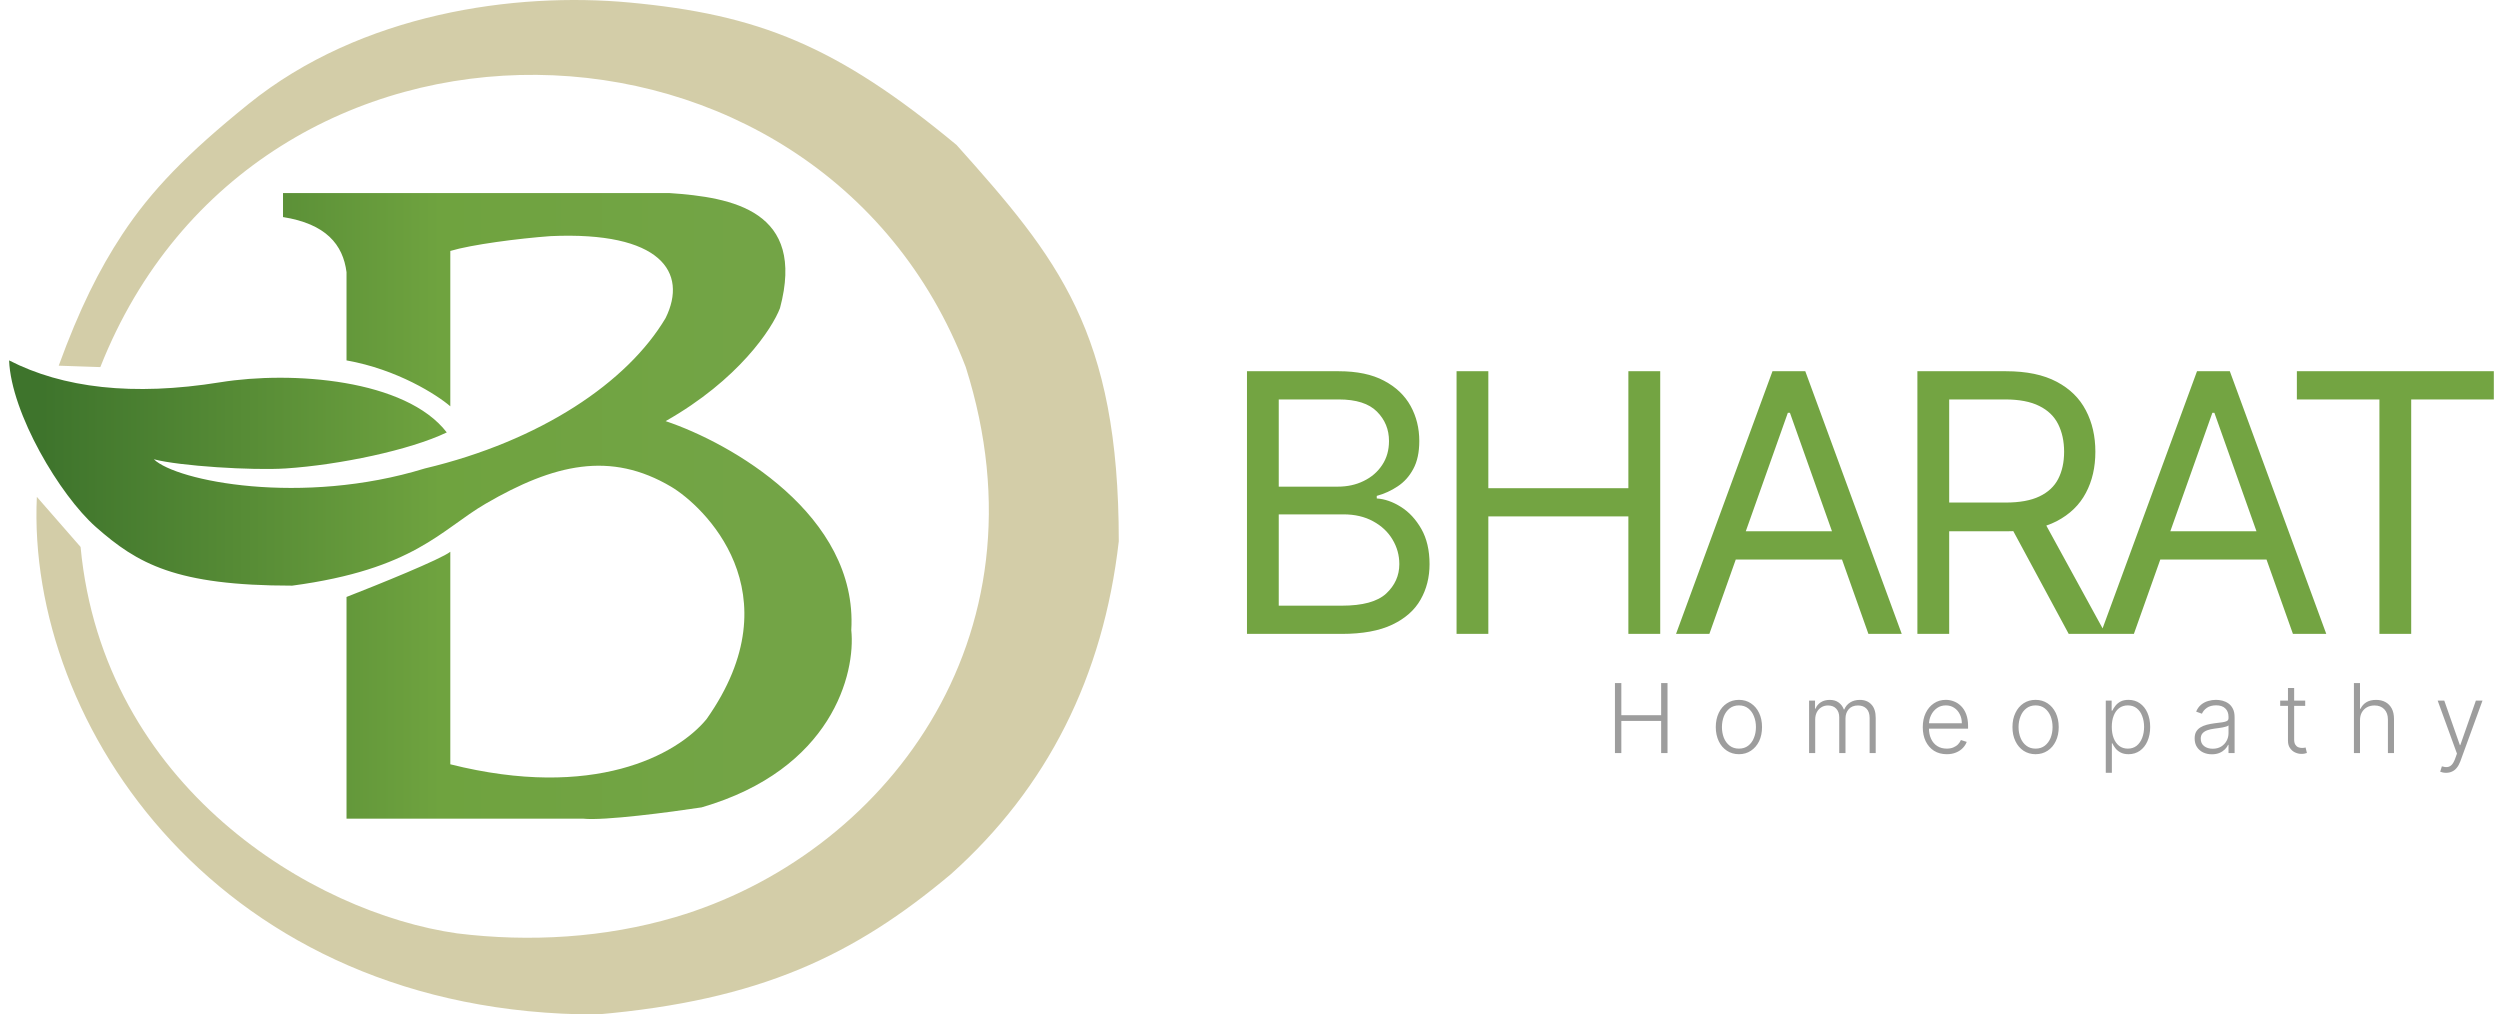
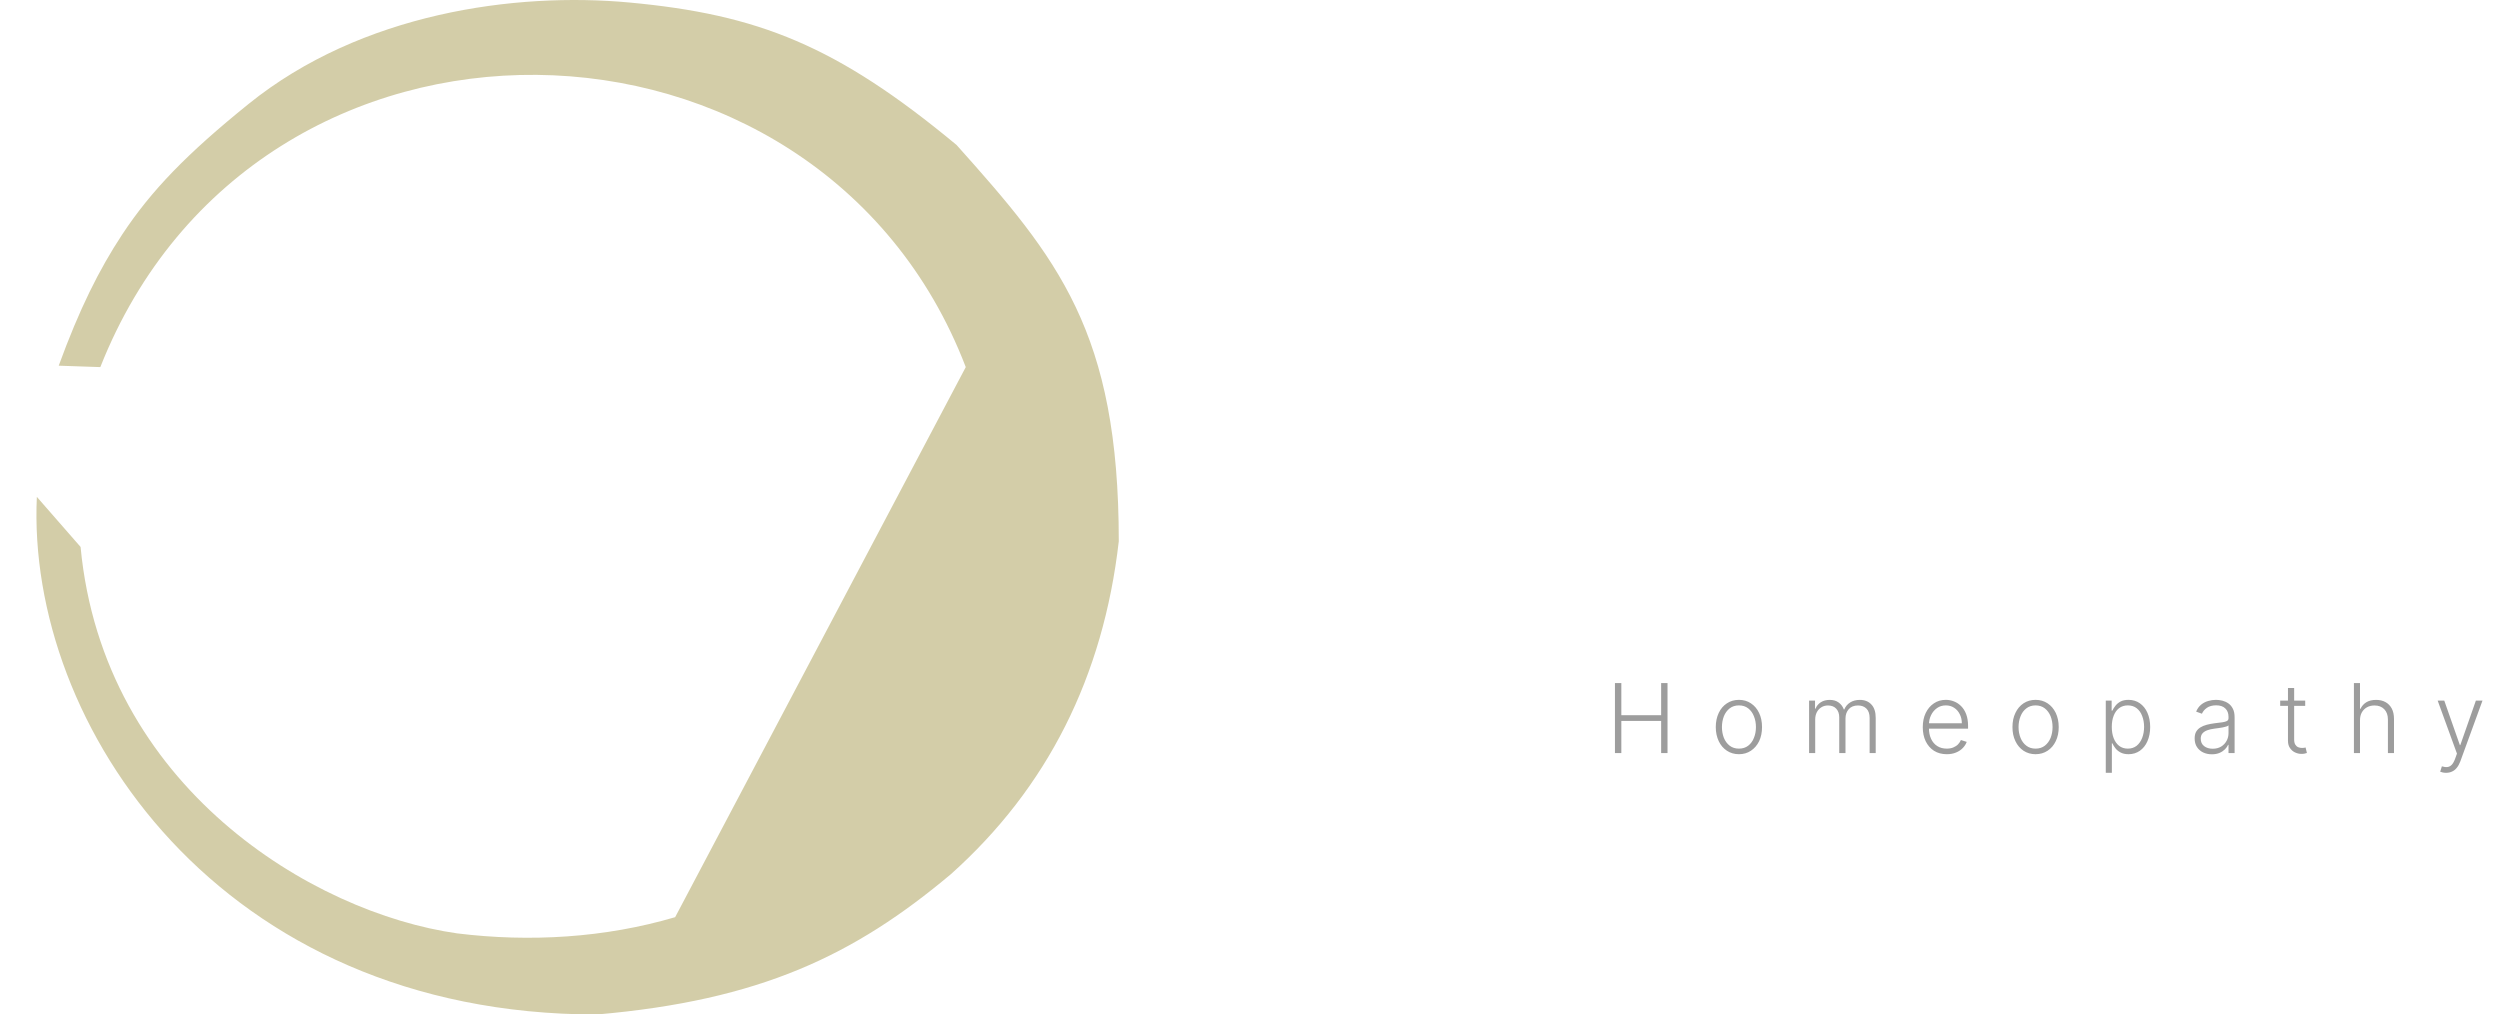
<svg xmlns="http://www.w3.org/2000/svg" width="138" height="56" viewBox="0 0 138 56" fill="none">
-   <path d="M68.833 34.991V20.492H73.898C74.911 20.492 75.743 20.667 76.398 21.016C77.054 21.361 77.542 21.825 77.866 22.411C78.185 22.991 78.345 23.636 78.345 24.343C78.345 24.966 78.234 25.481 78.013 25.887C77.796 26.293 77.509 26.613 77.148 26.849C76.796 27.085 76.411 27.26 75.997 27.373V27.515C76.439 27.543 76.886 27.699 77.333 27.982C77.784 28.265 78.157 28.671 78.46 29.2C78.759 29.729 78.911 30.375 78.911 31.14C78.911 31.866 78.747 32.52 78.415 33.1C78.087 33.681 77.566 34.141 76.853 34.481C76.14 34.821 75.21 34.991 74.071 34.991H68.833ZM70.587 33.433H74.071C75.218 33.433 76.03 33.211 76.513 32.768C76.997 32.319 77.243 31.776 77.243 31.14C77.243 30.648 77.116 30.196 76.866 29.78C76.616 29.36 76.259 29.025 75.796 28.775C75.333 28.52 74.788 28.393 74.157 28.393H70.587V33.433ZM70.587 26.863H73.845C74.374 26.863 74.849 26.76 75.271 26.552C75.702 26.345 76.042 26.052 76.292 25.674C76.546 25.297 76.673 24.853 76.673 24.343C76.673 23.706 76.452 23.166 76.009 22.722C75.566 22.274 74.862 22.049 73.898 22.049H70.587V26.863ZM80.402 34.991V20.492H82.156V26.949H89.886V20.492H91.644V34.991H89.886V28.506H82.156V34.991H80.402ZM94.357 34.991H92.517L97.841 20.492H99.652L104.976 34.991H103.136L98.804 22.786H98.689L94.357 34.991ZM95.037 29.327H102.455V30.885H95.037V29.327ZM105.84 34.991V20.492H110.738C111.869 20.492 112.799 20.686 113.529 21.073C114.254 21.455 114.791 21.981 115.139 22.652C115.492 23.322 115.664 24.084 115.664 24.938C115.664 25.792 115.492 26.55 115.139 27.21C114.791 27.871 114.254 28.39 113.533 28.768C112.812 29.141 111.889 29.327 110.767 29.327H106.804V27.741H110.709C111.484 27.741 112.107 27.628 112.578 27.401C113.053 27.175 113.398 26.854 113.611 26.439C113.828 26.019 113.939 25.518 113.939 24.938C113.939 24.358 113.828 23.85 113.611 23.416C113.394 22.982 113.049 22.647 112.57 22.411C112.094 22.17 111.463 22.049 110.681 22.049H107.595V34.991H105.84ZM112.664 28.478L116.23 34.991H114.193L110.681 28.478H112.664ZM117.791 34.991H115.951L121.275 20.492H123.086L128.41 34.991H126.57L122.234 22.786H122.123L117.791 34.991ZM118.467 29.327H125.889V30.885H118.467V29.327ZM126.787 22.049V20.492H137.659V22.049H133.098V34.991H131.344V22.049H126.787Z" fill="#73A442" />
  <path d="M89.145 41.571V37.705H89.498V39.478H91.695V37.705H92.047V41.571H91.695V39.795H89.498V41.571H89.145ZM95.99 41.632C95.74 41.632 95.518 41.568 95.326 41.441C95.133 41.314 94.981 41.139 94.875 40.914C94.768 40.689 94.711 40.429 94.711 40.135C94.711 39.838 94.768 39.577 94.875 39.351C94.981 39.125 95.133 38.949 95.326 38.823C95.518 38.696 95.74 38.632 95.99 38.632C96.24 38.632 96.461 38.696 96.65 38.823C96.842 38.95 96.994 39.126 97.1 39.351C97.211 39.577 97.264 39.838 97.264 40.135C97.264 40.429 97.211 40.689 97.104 40.914C96.994 41.139 96.842 41.314 96.65 41.441C96.461 41.568 96.24 41.632 95.99 41.632ZM95.99 41.324C96.19 41.324 96.363 41.27 96.502 41.162C96.641 41.053 96.748 40.91 96.817 40.73C96.891 40.55 96.928 40.351 96.928 40.135C96.928 39.919 96.891 39.719 96.817 39.538C96.748 39.357 96.641 39.212 96.502 39.102C96.363 38.993 96.19 38.938 95.99 38.938C95.789 38.938 95.617 38.993 95.477 39.102C95.338 39.212 95.231 39.357 95.158 39.538C95.088 39.719 95.051 39.919 95.051 40.135C95.051 40.351 95.088 40.55 95.158 40.73C95.231 40.91 95.338 41.053 95.477 41.162C95.617 41.27 95.789 41.324 95.99 41.324ZM99.862 41.571V38.672H100.19V39.117H100.219C100.276 38.967 100.375 38.85 100.51 38.764C100.645 38.678 100.809 38.634 100.998 38.634C101.199 38.634 101.362 38.681 101.49 38.776C101.621 38.869 101.719 38.997 101.78 39.161H101.805C101.871 39 101.977 38.872 102.125 38.778C102.272 38.682 102.453 38.634 102.666 38.634C102.932 38.634 103.145 38.719 103.301 38.889C103.461 39.057 103.539 39.304 103.539 39.629V41.571H103.203V39.629C103.203 39.4 103.141 39.228 103.026 39.114C102.908 38.999 102.756 38.942 102.563 38.942C102.342 38.942 102.17 39.01 102.051 39.146C101.932 39.282 101.871 39.454 101.871 39.663V41.571H101.526V39.599C101.526 39.402 101.473 39.244 101.363 39.123C101.256 39.002 101.1 38.942 100.903 38.942C100.768 38.942 100.649 38.974 100.543 39.04C100.436 39.105 100.35 39.196 100.289 39.314C100.231 39.429 100.199 39.563 100.199 39.714V41.571H99.862ZM107.461 41.632C107.19 41.632 106.957 41.569 106.756 41.443C106.559 41.316 106.407 41.14 106.297 40.916C106.19 40.691 106.137 40.432 106.137 40.139C106.137 39.846 106.19 39.587 106.297 39.361C106.407 39.133 106.555 38.955 106.748 38.827C106.936 38.697 107.157 38.632 107.407 38.632C107.567 38.632 107.719 38.661 107.862 38.719C108.01 38.776 108.141 38.863 108.256 38.981C108.375 39.099 108.465 39.246 108.534 39.425C108.6 39.603 108.637 39.813 108.637 40.055V40.222H106.371V39.925H108.293C108.293 39.739 108.256 39.571 108.178 39.423C108.104 39.273 108.002 39.155 107.866 39.068C107.735 38.981 107.584 38.938 107.407 38.938C107.223 38.938 107.063 38.987 106.924 39.085C106.785 39.183 106.674 39.313 106.596 39.474C106.518 39.635 106.477 39.811 106.477 40.003V40.18C106.477 40.41 106.514 40.612 106.596 40.784C106.674 40.955 106.789 41.088 106.936 41.182C107.084 41.277 107.26 41.324 107.461 41.324C107.596 41.324 107.719 41.303 107.821 41.26C107.924 41.217 108.014 41.16 108.084 41.088C108.153 41.015 108.207 40.935 108.243 40.849L108.563 40.952C108.518 41.074 108.448 41.187 108.346 41.29C108.248 41.394 108.125 41.476 107.973 41.539C107.825 41.601 107.653 41.632 107.461 41.632ZM112.362 41.632C112.112 41.632 111.891 41.568 111.698 41.441C111.51 41.314 111.358 41.139 111.252 40.914C111.141 40.689 111.088 40.429 111.088 40.135C111.088 39.838 111.141 39.577 111.252 39.351C111.358 39.125 111.51 38.949 111.698 38.823C111.891 38.696 112.112 38.632 112.362 38.632C112.612 38.632 112.834 38.696 113.026 38.823C113.219 38.95 113.366 39.126 113.477 39.351C113.584 39.577 113.641 39.838 113.641 40.135C113.641 40.429 113.588 40.689 113.477 40.914C113.37 41.139 113.219 41.314 113.026 41.441C112.834 41.568 112.612 41.632 112.362 41.632ZM112.362 41.324C112.563 41.324 112.735 41.27 112.875 41.162C113.014 41.053 113.12 40.91 113.194 40.73C113.264 40.55 113.301 40.351 113.301 40.135C113.301 39.919 113.264 39.719 113.194 39.538C113.12 39.357 113.014 39.212 112.875 39.102C112.735 38.993 112.563 38.938 112.362 38.938C112.166 38.938 111.993 38.993 111.854 39.102C111.711 39.212 111.604 39.357 111.534 39.538C111.461 39.719 111.424 39.919 111.424 40.135C111.424 40.351 111.461 40.55 111.534 40.73C111.604 40.91 111.711 41.053 111.854 41.162C111.993 41.27 112.161 41.324 112.362 41.324ZM116.239 42.659V38.672H116.563V39.225H116.604C116.645 39.138 116.698 39.049 116.772 38.959C116.842 38.867 116.936 38.789 117.051 38.726C117.165 38.664 117.313 38.632 117.493 38.632C117.731 38.632 117.94 38.695 118.12 38.821C118.297 38.946 118.44 39.121 118.538 39.346C118.637 39.57 118.69 39.831 118.69 40.129C118.69 40.429 118.637 40.691 118.538 40.916C118.44 41.142 118.297 41.317 118.12 41.443C117.94 41.569 117.731 41.632 117.497 41.632C117.321 41.632 117.174 41.6 117.055 41.537C116.94 41.475 116.842 41.397 116.772 41.305C116.698 41.212 116.645 41.121 116.604 41.033H116.575V42.659H116.239ZM116.571 40.123C116.571 40.358 116.604 40.565 116.674 40.746C116.743 40.926 116.846 41.068 116.977 41.171C117.108 41.273 117.268 41.324 117.456 41.324C117.649 41.324 117.809 41.271 117.944 41.166C118.075 41.059 118.178 40.914 118.247 40.733C118.317 40.552 118.354 40.349 118.354 40.123C118.354 39.901 118.317 39.7 118.247 39.521C118.182 39.343 118.079 39.201 117.948 39.096C117.813 38.991 117.649 38.938 117.456 38.938C117.268 38.938 117.108 38.989 116.973 39.091C116.842 39.191 116.743 39.331 116.674 39.51C116.604 39.687 116.571 39.892 116.571 40.123ZM122.096 41.637C121.919 41.637 121.76 41.603 121.616 41.536C121.473 41.467 121.358 41.367 121.272 41.237C121.186 41.106 121.145 40.948 121.145 40.762C121.145 40.618 121.169 40.497 121.223 40.399C121.28 40.301 121.354 40.221 121.456 40.157C121.555 40.094 121.669 40.045 121.809 40.008C121.944 39.972 122.092 39.944 122.256 39.923C122.419 39.903 122.555 39.886 122.669 39.871C122.78 39.855 122.866 39.832 122.928 39.799C122.985 39.766 123.014 39.713 123.014 39.64V39.572C123.014 39.375 122.956 39.219 122.837 39.106C122.723 38.992 122.551 38.934 122.333 38.934C122.124 38.934 121.952 38.98 121.821 39.072C121.69 39.164 121.6 39.272 121.547 39.397L121.227 39.282C121.292 39.123 121.383 38.996 121.497 38.902C121.612 38.806 121.743 38.738 121.887 38.696C122.03 38.653 122.174 38.632 122.321 38.632C122.432 38.632 122.551 38.646 122.669 38.675C122.788 38.705 122.903 38.755 123.005 38.827C123.108 38.897 123.19 38.996 123.255 39.123C123.321 39.249 123.35 39.409 123.35 39.603V41.571H123.014V41.113H122.993C122.956 41.199 122.895 41.281 122.817 41.362C122.735 41.442 122.637 41.509 122.518 41.56C122.399 41.611 122.256 41.637 122.096 41.637ZM122.141 41.33C122.321 41.33 122.477 41.29 122.608 41.211C122.735 41.132 122.837 41.026 122.907 40.896C122.981 40.764 123.014 40.618 123.014 40.459V40.04C122.989 40.065 122.948 40.086 122.891 40.105C122.829 40.123 122.764 40.141 122.686 40.155C122.612 40.169 122.534 40.181 122.46 40.191C122.387 40.201 122.317 40.21 122.256 40.218C122.092 40.238 121.952 40.269 121.837 40.312C121.723 40.355 121.633 40.414 121.571 40.49C121.51 40.564 121.481 40.66 121.481 40.777C121.481 40.953 121.542 41.089 121.669 41.186C121.792 41.282 121.952 41.33 122.141 41.33ZM127.247 38.672V38.965H125.866V38.672H127.247ZM126.296 37.977H126.637V40.814C126.637 40.935 126.657 41.03 126.698 41.1C126.739 41.167 126.792 41.216 126.858 41.245C126.928 41.273 126.997 41.287 127.071 41.287C127.116 41.287 127.153 41.284 127.186 41.279C127.218 41.273 127.243 41.266 127.268 41.26L127.341 41.564C127.309 41.576 127.268 41.588 127.219 41.598C127.173 41.609 127.112 41.615 127.042 41.615C126.919 41.615 126.8 41.588 126.686 41.534C126.571 41.48 126.481 41.399 126.407 41.292C126.333 41.185 126.296 41.052 126.296 40.894V37.977ZM130.272 39.759V41.571H129.936V37.705H130.272V39.127H130.3C130.37 38.977 130.473 38.858 130.616 38.768C130.759 38.679 130.94 38.634 131.161 38.634C131.358 38.634 131.53 38.674 131.677 38.755C131.825 38.835 131.94 38.954 132.026 39.112C132.108 39.269 132.149 39.463 132.149 39.693V41.571H131.813V39.714C131.813 39.475 131.743 39.287 131.612 39.149C131.477 39.011 131.3 38.942 131.075 38.942C130.919 38.942 130.78 38.974 130.661 39.04C130.542 39.105 130.444 39.2 130.374 39.323C130.305 39.445 130.272 39.591 130.272 39.759ZM135.026 42.659C134.956 42.659 134.895 42.653 134.837 42.64C134.78 42.627 134.735 42.614 134.698 42.598L134.792 42.302C134.907 42.337 135.005 42.35 135.095 42.34C135.186 42.331 135.263 42.291 135.333 42.219C135.403 42.148 135.464 42.04 135.518 41.894L135.624 41.6L134.559 38.672H134.923L135.784 41.128H135.809L136.669 38.672H137.034L135.809 42.03C135.755 42.17 135.694 42.286 135.616 42.38C135.542 42.474 135.456 42.544 135.354 42.589C135.255 42.636 135.145 42.659 135.026 42.659Z" fill="#9D9D9D" />
-   <path d="M53.31 20.264C45.21 -0.874 14.181 -1.614 5.538 20.264L3.241 20.186C4.378 17.07 5.467 14.883 6.745 12.945C8.357 10.503 10.327 8.479 13.714 5.744C19.954 0.704 28.467 -0.444 34.738 0.138C41.862 0.8 46.184 2.513 52.802 8.002C58.408 14.269 61.757 18.318 61.757 29.879C60.9 37.353 57.814 43.492 52.491 48.253C47.159 52.73 41.972 55.221 32.947 56C12.118 56 1.45 40 2.034 27.427L4.448 30.191C5.699 43.426 17.257 50.394 25.238 51.523C29.239 52.017 33.392 51.771 37.268 50.628C48.667 47.267 58.097 35.368 53.31 20.264Z" fill="#D3CDA8" />
-   <path d="M36.937 10.656H15.622V11.982C17.991 12.356 18.934 13.502 19.128 15.022V19.894C21.934 20.393 24.116 21.791 24.857 22.428V13.852C26.026 13.502 28.611 13.164 30.39 13.034C36.469 12.761 37.989 15.022 36.742 17.555C34.638 21.102 29.845 24.337 23.454 25.858C16.658 27.947 9.738 26.559 8.491 25.351C9.893 25.725 13.937 25.979 15.777 25.858C18.739 25.663 22.636 24.844 24.662 23.87C22.402 20.934 16.128 20.461 12.154 21.102C7.321 21.882 3.464 21.414 0.502 19.894C0.619 22.817 3.306 27.339 5.295 29.093C7.594 31.12 9.698 32.328 16.128 32.328C22.869 31.426 24.35 29.235 26.805 27.806C30.585 25.608 33.702 24.883 37.053 26.871C38.774 27.891 43.951 32.679 39.002 39.695C37.365 41.683 32.767 44.177 24.857 42.189V30.457C24.358 30.862 20.83 32.289 19.128 32.952V45.19H32.183C33.336 45.315 37.028 44.827 38.729 44.567C45.93 42.478 47.237 37.174 46.991 34.784C47.364 28.422 40.314 24.441 36.742 23.246C40.763 20.97 42.626 18.14 43.055 17.01C44.496 11.631 40.444 10.89 36.937 10.656Z" fill="url(#paint0_linear_334_10679)" />
+   <path d="M53.31 20.264C45.21 -0.874 14.181 -1.614 5.538 20.264L3.241 20.186C4.378 17.07 5.467 14.883 6.745 12.945C8.357 10.503 10.327 8.479 13.714 5.744C19.954 0.704 28.467 -0.444 34.738 0.138C41.862 0.8 46.184 2.513 52.802 8.002C58.408 14.269 61.757 18.318 61.757 29.879C60.9 37.353 57.814 43.492 52.491 48.253C47.159 52.73 41.972 55.221 32.947 56C12.118 56 1.45 40 2.034 27.427L4.448 30.191C5.699 43.426 17.257 50.394 25.238 51.523C29.239 52.017 33.392 51.771 37.268 50.628Z" fill="#D3CDA8" />
  <defs>
    <linearGradient id="paint0_linear_334_10679" x1="2.334" y1="27.924" x2="47.028" y2="27.924" gradientUnits="userSpaceOnUse">
      <stop stop-color="#3E742C" />
      <stop offset="0.492" stop-color="#6FA33F" />
      <stop offset="0.89" stop-color="#73A446" />
    </linearGradient>
  </defs>
</svg>